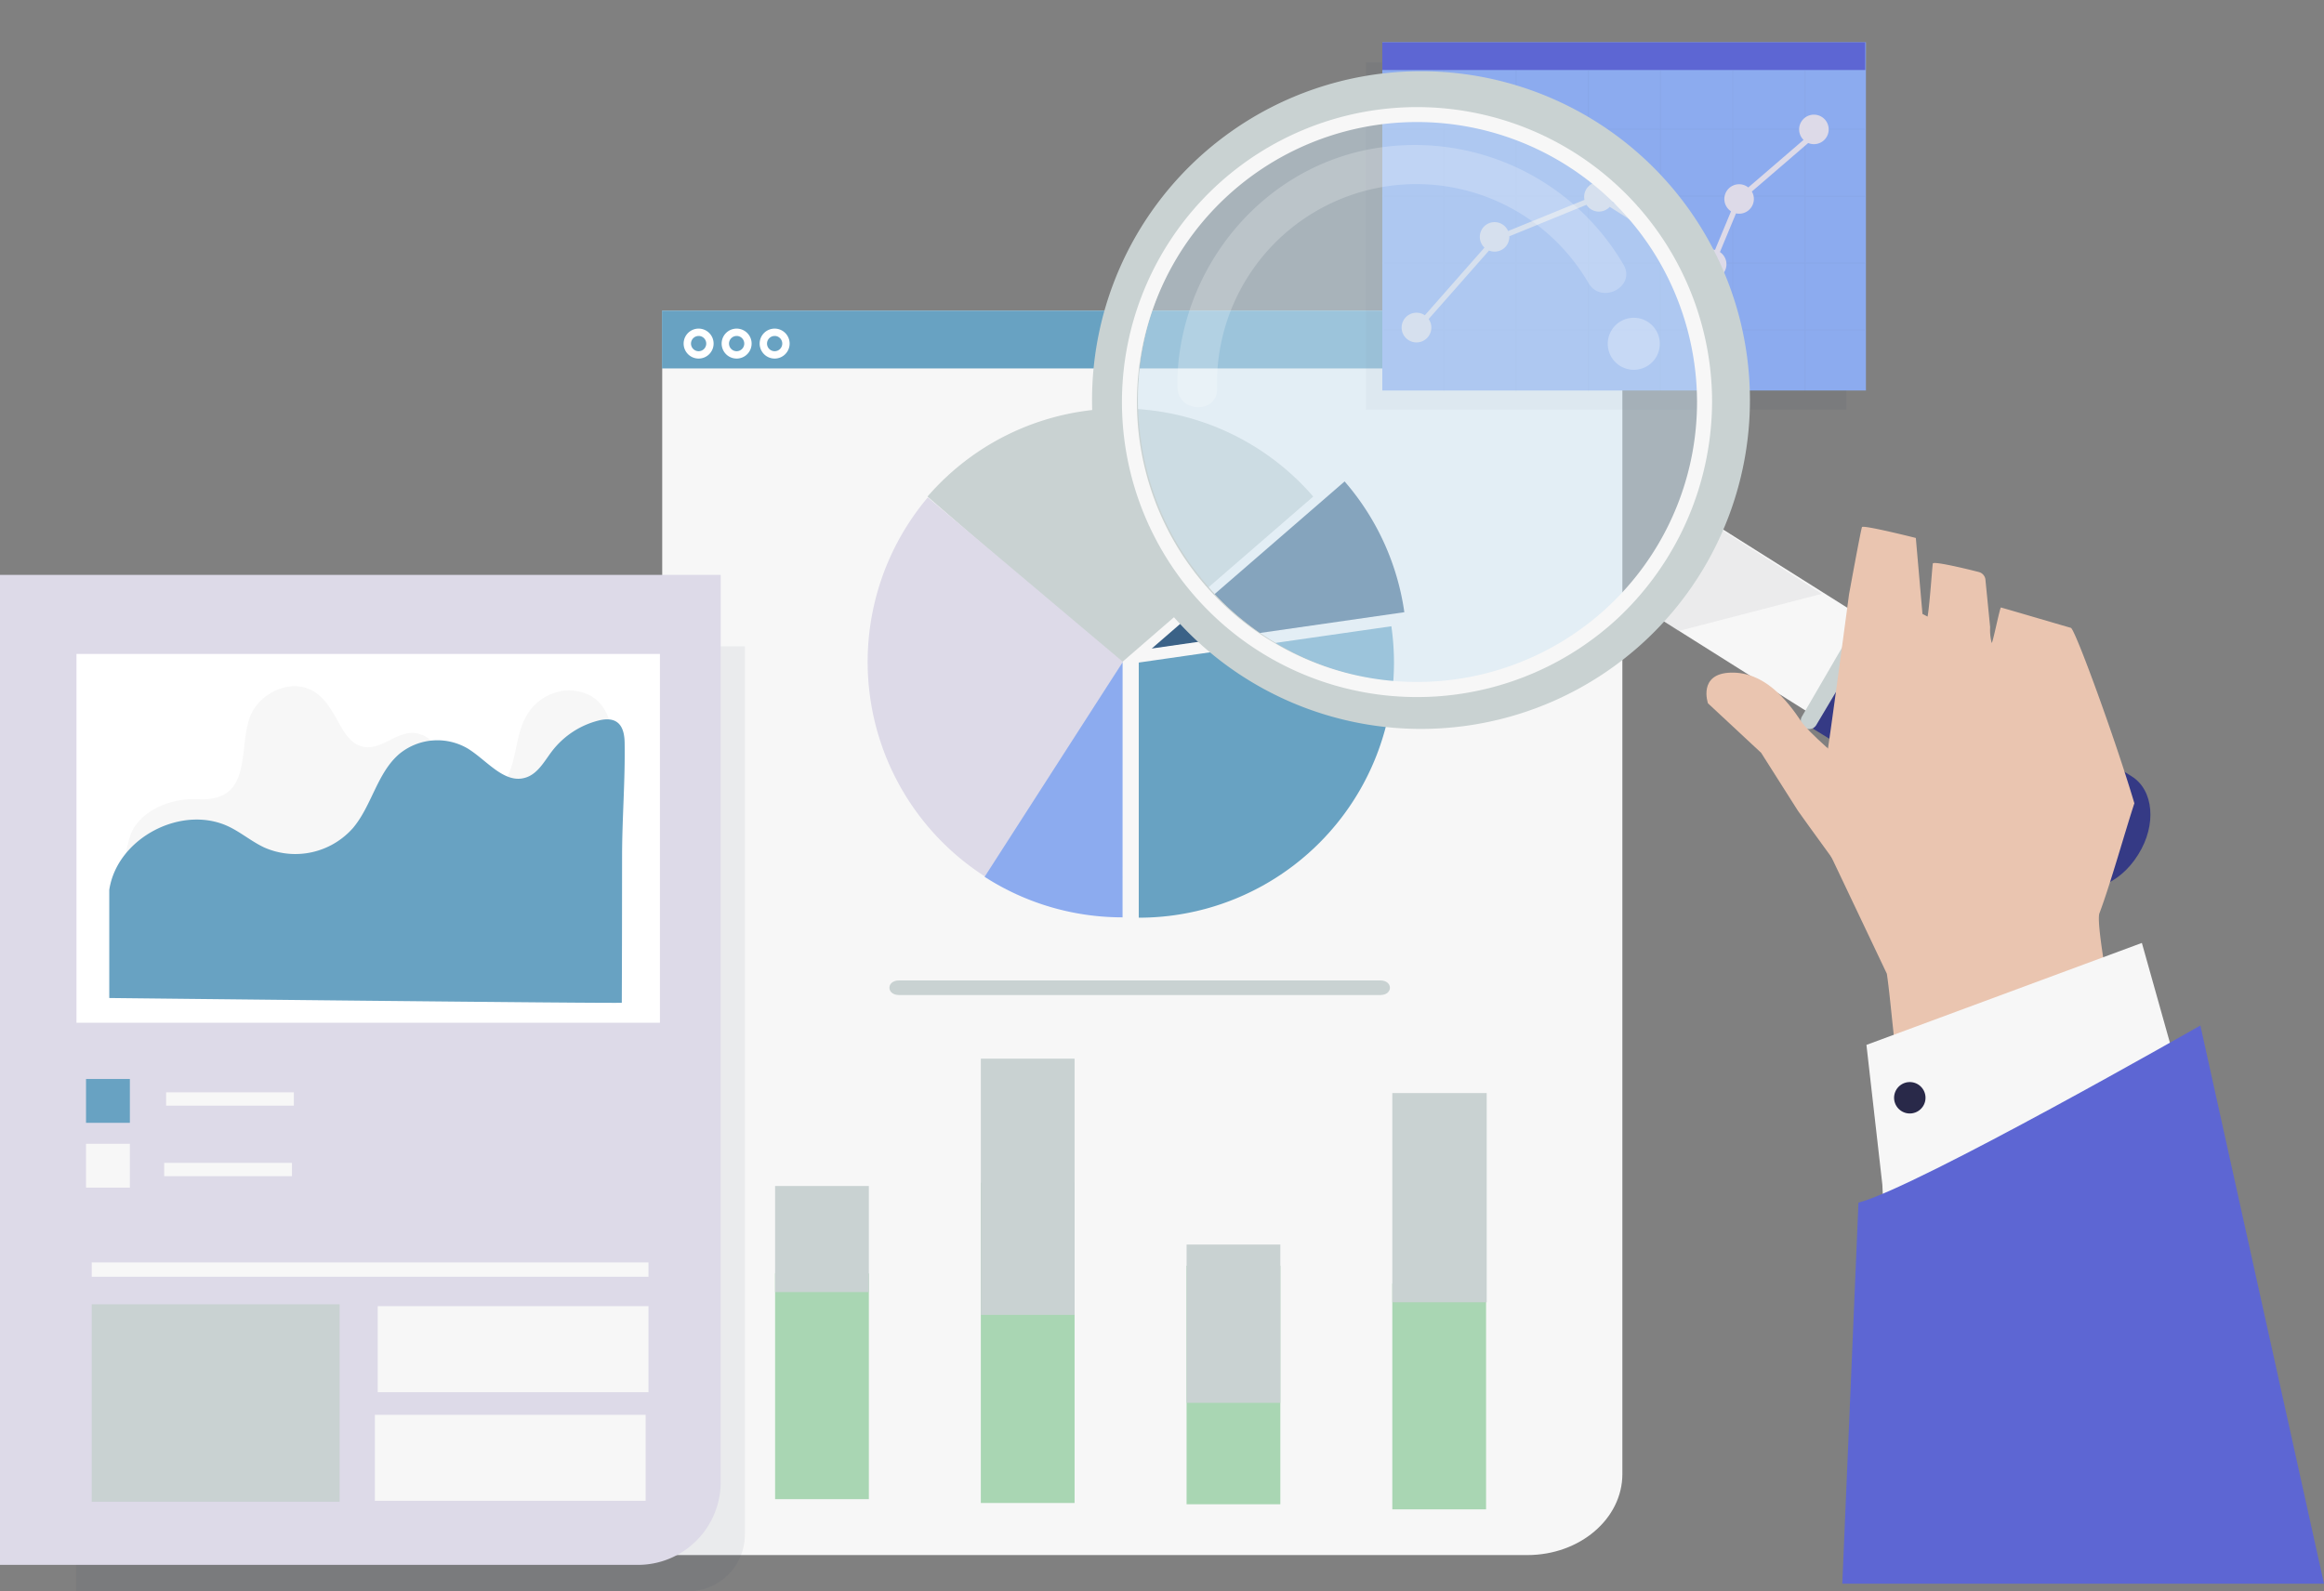
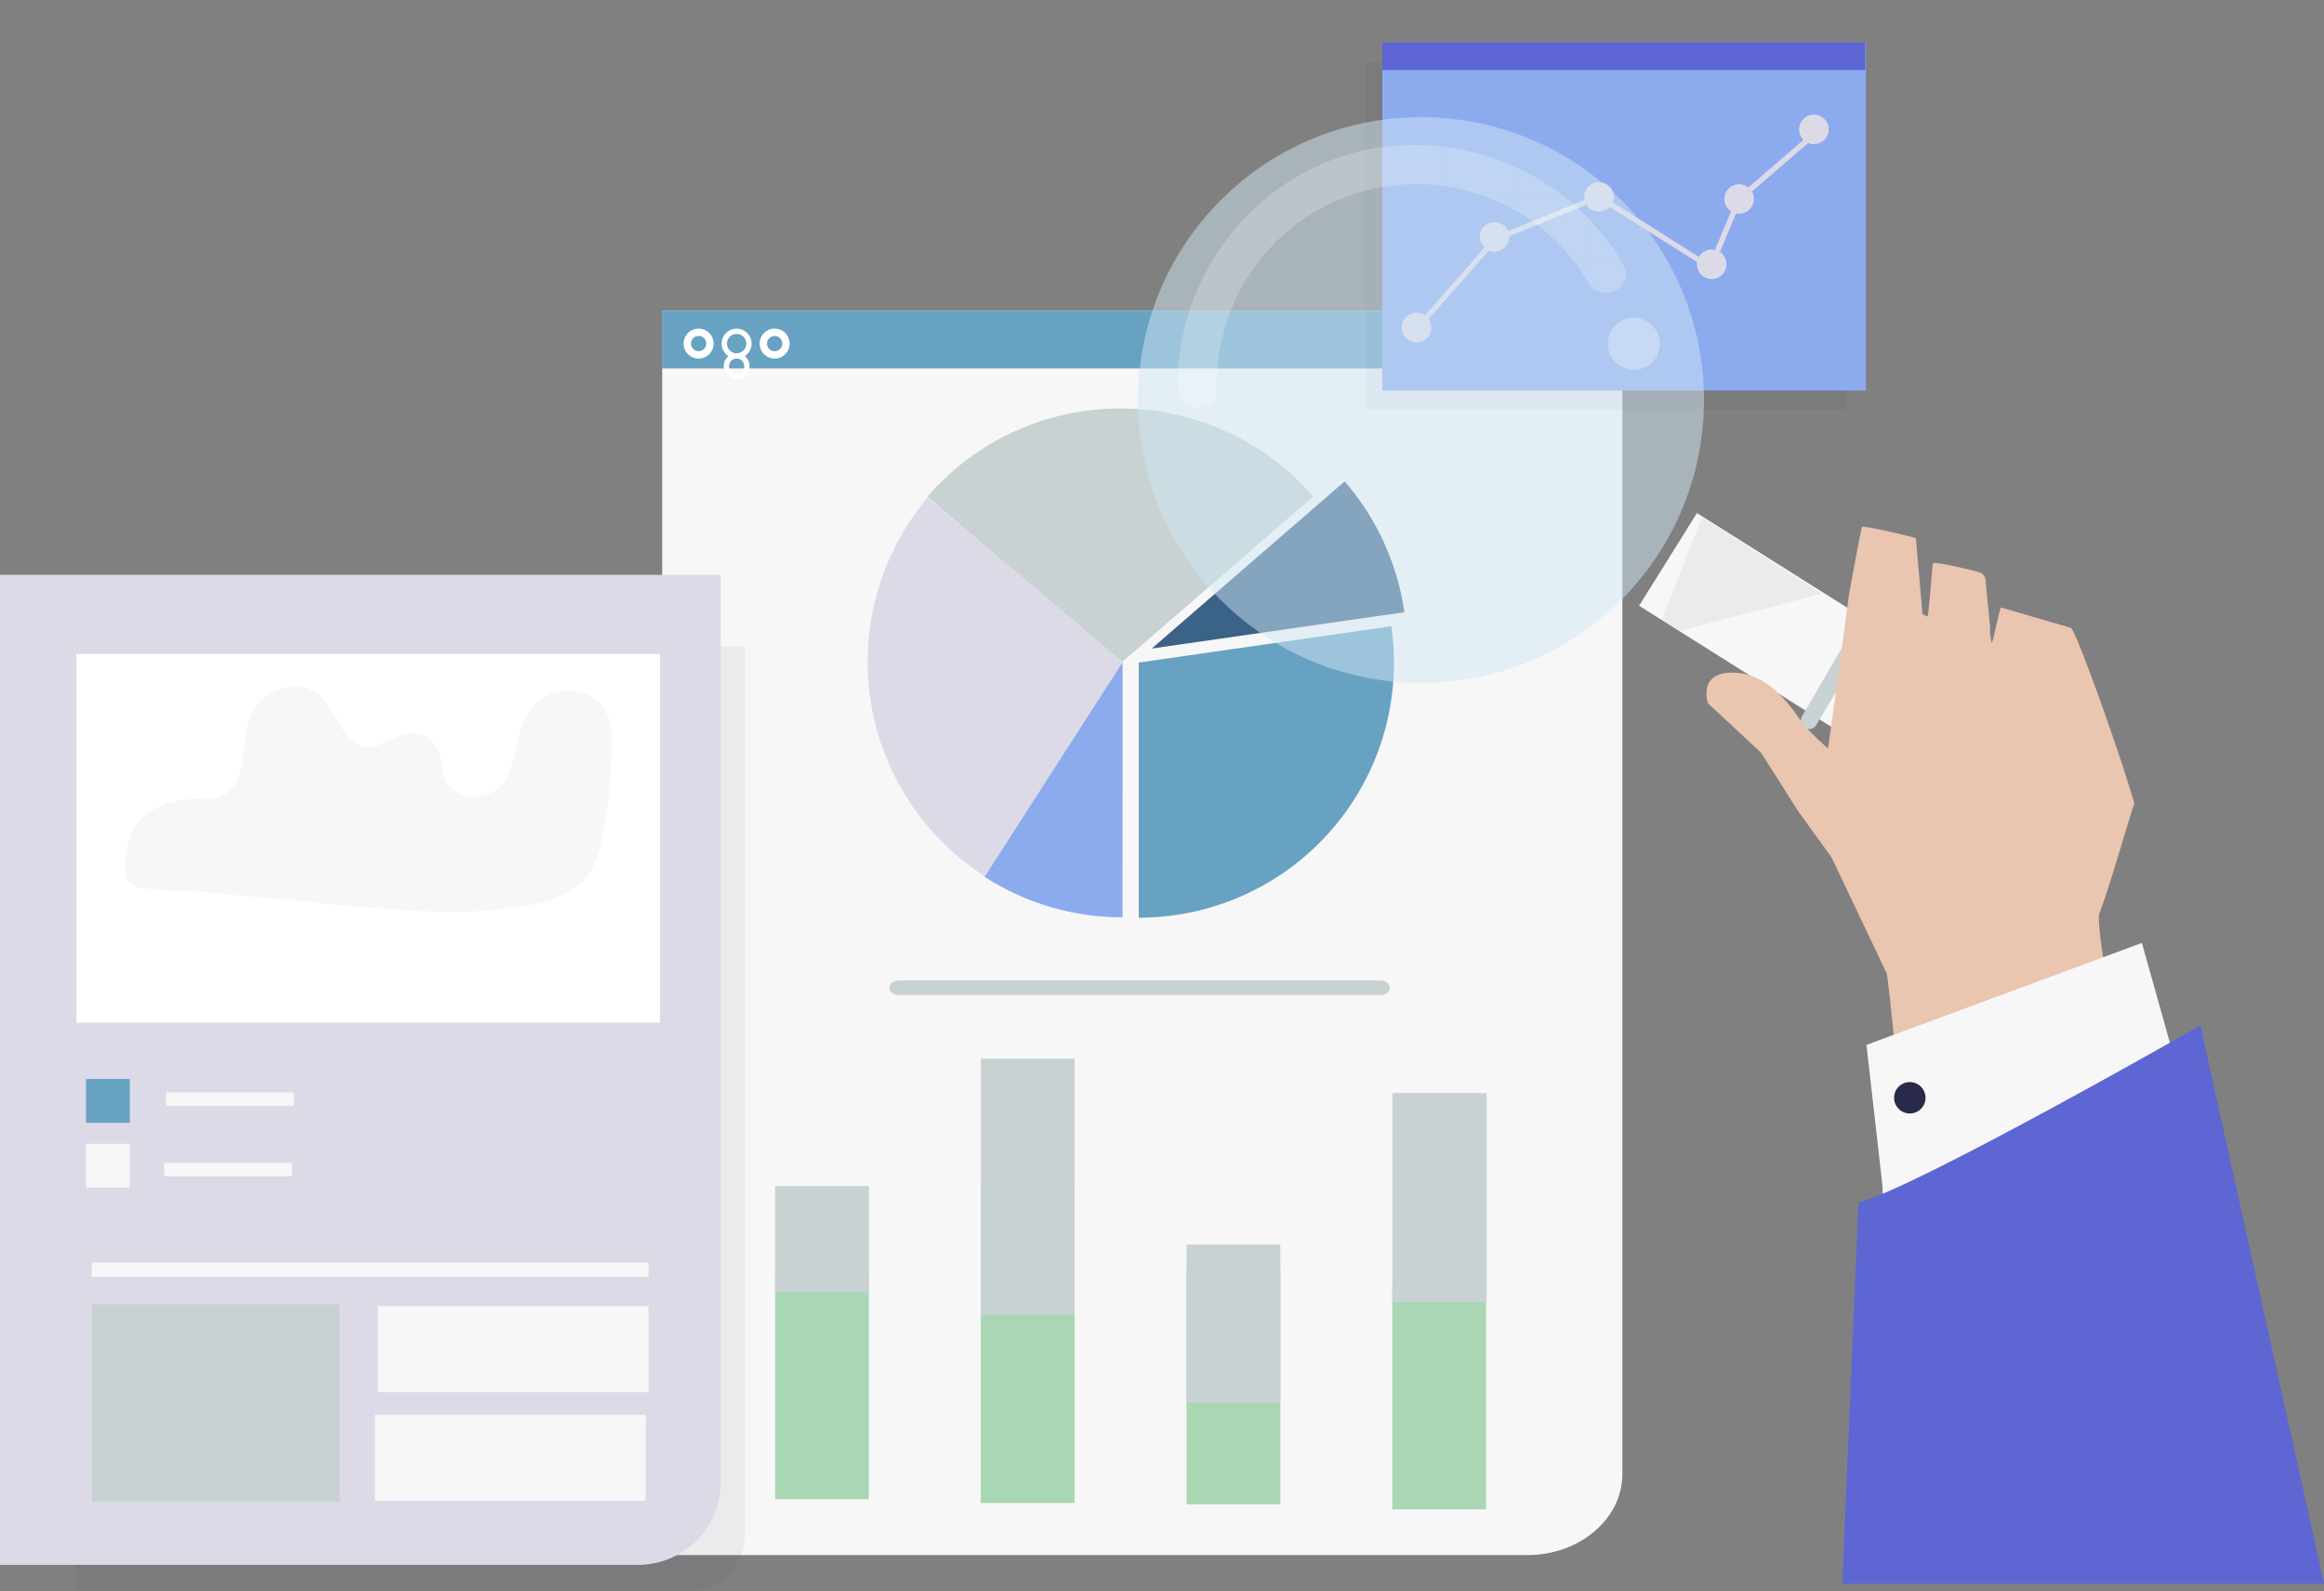
<svg xmlns="http://www.w3.org/2000/svg" width="438" height="300" viewBox="0 0 438 300">
  <rect x="0" y="0" width="438" height="300" fill="#808080" stroke="none" />
  <g data-name="Group 11381">
    <g data-name="Group 11363">
      <g data-name="Group 11350">
        <path data-name="Path 795" d="M287.853 293.169H124.807v-234.6h180.959v219.32c0 8.438-8.02 15.28-17.913 15.28Z" fill="#f7f7f7" />
        <path data-name="Rectangle 1766" fill="#68a2c2" d="M124.764 58.568h180.657V69.46H124.764z" />
      </g>
      <g data-name="Group 11352">
        <g data-name="Group 11351">
          <path data-name="Path 796" d="M260.133 187.589c2.437 0 2.437-2.755 0-2.755h-90.679c-2.437 0-2.437 2.755 0 2.755h90.679Z" fill="#c9d2d2" />
        </g>
      </g>
      <g data-name="Group 11353">
        <path data-name="Path 797" d="M211.155 77.014a47.966 47.966 0 0 0-36.35 16.6l36.35 31.5 36.35-31.5a47.967 47.967 0 0 0-36.35-16.6Z" fill="#c9d2d2" />
        <path data-name="Path 798" d="m262.228 118.065-47.608 6.842v48.1a48.072 48.072 0 0 0 48.1-48.1 48.615 48.615 0 0 0-.492-6.842Z" fill="#68a2c2" />
        <path data-name="Path 799" d="M174.857 93.775a48.082 48.082 0 0 0 11.326 71.813l25.45-40.812Z" fill="#dddae8" />
        <path data-name="Path 800" d="M211.567 172.941a47.874 47.874 0 0 1-26-7.638l26.007-40.459Z" fill="#8cabef" />
        <path data-name="Path 801" d="M264.674 115.415a47.879 47.879 0 0 0-11.257-24.652l-36.35 31.5Z" fill="#3b6287" />
      </g>
      <g data-name="Group 11358">
        <g data-name="Group 11354">
          <path data-name="Rectangle 1767" fill="#a9d6b3" d="M146.081 240.067h17.67v42.561h-17.67z" />
          <path data-name="Rectangle 1768" fill="#c9d2d2" d="M146.081 223.587h17.67v20h-17.67z" />
        </g>
        <g data-name="Group 11355">
          <path data-name="Rectangle 1769" fill="#a9d6b3" d="M262.407 241.988h17.67v42.561h-17.67z" />
          <path data-name="Rectangle 1770" fill="#c9d2d2" d="M262.407 206.067h17.785v39.441h-17.785z" />
        </g>
        <g data-name="Group 11356">
          <path data-name="Rectangle 1771" fill="#a9d6b3" d="M223.632 238.628h17.67v44.961h-17.67z" />
          <path data-name="Rectangle 1772" fill="#c9d2d2" d="M223.632 234.628h17.67v29.841h-17.67z" />
        </g>
        <g data-name="Group 11357">
          <path data-name="Rectangle 1773" fill="#a9d6b3" d="M184.856 222.968h17.67v60.381h-17.67z" />
          <path data-name="Rectangle 1774" fill="#c9d2d2" d="M184.856 199.587h17.67v48.295h-17.67z" />
        </g>
      </g>
      <g data-name="Group 11362">
        <g data-name="Group 11359">
          <path data-name="Path 802" d="M131.667 67.099a2.324 2.324 0 1 1 2.324-2.324 2.326 2.326 0 0 1-2.324 2.324Zm0-4.26a1.936 1.936 0 1 0 1.937 1.936 1.938 1.938 0 0 0-1.937-1.941Z" fill="none" stroke="#fff" stroke-miterlimit="10" />
        </g>
        <g data-name="Group 11360">
-           <path data-name="Path 803" d="M138.832 67.099a2.324 2.324 0 1 1 2.324-2.324 2.326 2.326 0 0 1-2.324 2.324Zm0-4.26a1.936 1.936 0 1 0 1.937 1.936 1.939 1.939 0 0 0-1.937-1.941Z" fill="none" stroke="#fff" stroke-miterlimit="10" />
+           <path data-name="Path 803" d="M138.832 67.099a2.324 2.324 0 1 1 2.324-2.324 2.326 2.326 0 0 1-2.324 2.324Za1.936 1.936 0 1 0 1.937 1.936 1.939 1.939 0 0 0-1.937-1.941Z" fill="none" stroke="#fff" stroke-miterlimit="10" />
        </g>
        <g data-name="Group 11361">
          <path data-name="Path 804" d="M145.996 67.099a2.324 2.324 0 1 1 2.324-2.324 2.326 2.326 0 0 1-2.324 2.324Zm0-4.26a1.936 1.936 0 1 0 1.936 1.936 1.939 1.939 0 0 0-1.936-1.941Z" fill="none" stroke="#fff" stroke-miterlimit="10" />
        </g>
      </g>
    </g>
    <path data-name="Path 805" d="M129.67 300H14.323V121.856h126.059v167.432A10.711 10.711 0 0 1 129.67 300Z" fill="#2e4661" opacity=".07" />
    <g data-name="Group 11365">
      <g data-name="Group 11364">
        <path data-name="Path 806" d="M120.223 295.018H0V108.381h135.828v171.03a15.607 15.607 0 0 1-15.605 15.607Z" fill="#dddae8" />
      </g>
      <path data-name="Rectangle 1775" fill="#fff" d="M14.416 123.282h109.958v69.532H14.416z" />
      <path data-name="Path 807" d="M84.072 147.396a4.6 4.6 0 0 0 2.74 2.264c2.785 1.04 6.527.289 8.133-2.042 2.683-3.9 1.929-9.474 4.816-13.524a9.475 9.475 0 0 1 5.065-3.577 8.664 8.664 0 0 1 6.4.608c3.053 1.682 4.11 5.157 4.139 8.311a98.228 98.228 0 0 1-1.881 18.3c-.528 2.892-1.341 5.864-3.437 8.149-2.843 3.1-7.525 4.39-12 5.08-11.327 1.746-22.945.678-34.382-.393l-27.6-2.586c-2.593-.243-10.229.149-11.781-1.648-1.516-1.754-.325-7.7.562-9.535 1.974-4.087 7.375-6.394 12.443-6.134 11.433.585 6.913-11.354 10.573-17.023 1.944-3.012 6.225-5.176 9.912-3.921 3.517 1.2 4.985 4.727 6.718 7.656.9 1.521 2.178 3.1 4.1 3.426 3.27.559 6-2.764 9.326-2.637a5.569 5.569 0 0 1 4.5 2.961c1.156 2.111.752 4.447 1.654 6.265Z" fill="#f7f7f7" />
-       <path data-name="Path 808" d="m117.188 189.04.019-5.279c.027-7.468.026-14.937.035-22.4.009-7.136.6-14.269.481-21.387-.052-3.293-1.474-5.014-4.942-4.13a16.028 16.028 0 0 0-8.686 5.692c-1.456 1.894-2.665 4.265-4.929 5.028-4.046 1.363-7.356-3.193-10.988-5.435a11.3 11.3 0 0 0-12.867.96c-4.242 3.587-5.215 9.789-8.8 14.028a14.491 14.491 0 0 1-16.673 3.669c-2.278-1.058-4.236-2.707-6.481-3.833-8.9-4.464-21.285 1.959-22.763 11.81v20.384s96.778 1.073 96.594.893Z" fill="#68a2c2" />
      <path data-name="Rectangle 1776" fill="#68a2c2" d="M16.213 203.414h8.265v8.265h-8.265z" />
      <path data-name="Rectangle 1777" fill="#f7f7f7" d="M16.213 215.632h8.265v8.265h-8.265z" />
      <path data-name="Rectangle 1778" fill="#f7f7f7" d="M31.305 205.929h24.076v2.515H31.305z" />
      <path data-name="Rectangle 1779" fill="#f7f7f7" d="M30.946 219.225h24.076v2.515H30.946z" />
      <path data-name="Rectangle 1780" fill="#f7f7f7" d="M17.291 237.989h104.927v2.717H17.291z" />
      <path data-name="Rectangle 1781" fill="#c9d2d2" d="M17.291 245.883h46.714v37.236H17.291z" />
      <path data-name="Rectangle 1782" fill="#f7f7f7" d="M71.192 246.243h51.026v16.215H71.192z" />
      <path data-name="Rectangle 1783" fill="#f7f7f7" d="M70.653 266.725h51.026v16.215H70.653z" />
    </g>
    <g data-name="Group 11369">
      <path data-name="Rectangle 1784" fill="#2e4661" opacity=".07" d="M257.429 11.771h90.533V77.22h-90.533z" />
      <g data-name="Group 11368">
        <g data-name="Group 11367">
          <g data-name="Group 11366">
            <path data-name="Rectangle 1785" fill="#8cabef" d="M260.522 7.974h91.148v65.644h-91.148z" />
            <path data-name="Rectangle 1786" fill="#5d66d3" d="M260.522 7.974h91.024v5.225h-91.024z" />
          </g>
          <path data-name="Path 809" d="M351.478 24.481v-.2H340.29V13.3h-.2v10.979h-13.413V13.3h-.2v10.979h-13.413V13.3h-.2v10.979h-13.421V13.3h-.2v10.979H285.83V13.3h-.2v10.979h-13.417V13.3h-.2v10.979h-11.171v.2h11.171v12.405h-11.171v.2h11.171v12.4h-11.171v.2h11.171v12.4h-11.171v.2h11.171v11.543h.2V62.304h13.412v11.543h.2V62.304h13.413v11.543h.2V62.304h13.413v11.543h.2V62.304h13.413v11.543h.2V62.304h13.419v11.543h.2V62.304h11.188v-.2h-11.188v-12.4h11.188v-.2h-11.188v-12.4h11.188v-.2h-11.188V24.481Zm-25.006 0v12.405h-13.413V24.481Zm-27.028 12.608h13.413v12.4h-13.414Zm-.2 12.4h-13.413v-12.4h13.413Zm13.818-12.4h13.413v12.4h-13.413Zm-.2-12.608v12.405h-13.419V24.481Zm-13.615 0v12.405h-13.413V24.481Zm-27.028 0h13.412v12.405h-13.418Zm0 12.608h13.412v12.4h-13.418Zm0 25.012v-12.4h13.412v12.4Zm13.615 0v-12.4h13.413v12.4Zm13.615 0v-12.4h13.413v12.4Zm13.615 0v-12.4h13.413v12.4Zm27.028 0h-13.413v-12.4h13.404Zm0-12.608h-13.413v-12.4h13.404Zm0-12.607h-13.413V24.481h13.404Z" fill="#272525" opacity=".03" />
        </g>
        <path data-name="Path 810" d="M341.862 21.615a2.78 2.78 0 0 0-1.952 4.761l-9.675 8.331-.736.634a2.78 2.78 0 1 0-3.255 4.5l-2.119 5.1-.9 2.175a2.765 2.765 0 0 0-3.032 1.311l-9.346-5.908-6.925-4.377a2.78 2.78 0 1 0-5.3-.464l-13.107 5.35-1.285.525a2.78 2.78 0 1 0-4.457 3.128l-1.946 2.21-9.292 10.547a2.8 2.8 0 1 0 .721.711l7.934-9.006 3.443-3.908a2.779 2.779 0 0 0 3.828-2.576c0-.038 0-.074-.006-.111l.189-.077 14.361-5.862a2.774 2.774 0 0 0 4.379.389l6.281 3.97 10.189 6.44a2.779 2.779 0 1 0 4.3-1.892l3.028-7.29a2.777 2.777 0 0 0 2.985-4.118l1.712-1.474 7.33-6.312 1.581-1.362a2.781 2.781 0 1 0 1.081-5.344Z" fill="#dddae8" />
      </g>
    </g>
    <g data-name="Group 11380">
      <g data-name="Group 11378">
        <g data-name="Group 11376">
          <g data-name="Group 11373">
            <g data-name="Group 11371">
              <g data-name="Group 11370">
                <path data-name="Path 811" d="m381.712 135.716-10.907 17.471-61.891-38.99 10.907-17.471Z" fill="#f7f7f7" />
-                 <path data-name="Path 812" d="m403.032 161.027-.126.2c-3.44 5.511-9.58 7.887-13.714 5.306l-47.507-29.16 12.484-21 47.608 30c4.134 2.583 4.696 9.14 1.255 14.654Z" fill="#353a85" />
              </g>
              <path data-name="Path 813" d="m1169.111 449.815 3 2.182 27.12-7.039-22.6-14.418Z" transform="translate(-855.867 -333.013)" fill="#bbbcbf" opacity=".2" style="mix-blend-mode:multiply;isolation:isolate" />
            </g>
            <g data-name="Group 11372" transform="translate(192.39)">
-               <path data-name="Path 814" d="M108.253 22.835a61.995 61.995 0 1 0 19.757 85.419 61.995 61.995 0 0 0-19.757-85.419Zm12.409 80.831a53.332 53.332 0 1 1-17-73.482 53.332 53.332 0 0 1 17 73.481Z" fill="#c9d2d2" />
              <circle data-name="Ellipse 2" cx="53.332" cy="53.332" r="53.332" transform="rotate(-45 91.042 37.711)" fill="#d1e7f5" opacity=".5" />
            </g>
          </g>
          <g data-name="Group 11375" transform="translate(221.924 27.321)">
            <g data-name="Group 11374" opacity=".22">
              <path data-name="Path 815" d="M7.455 45.953a37.56 37.56 0 0 1 70-19.912c2.427 4.14 9.027.681 6.6-3.466A45.571 45.571 0 0 0 35.335.991C16.453 5.009 2.522 21.24.252 40.205a41.178 41.178 0 0 0-.245 5.531c.074 4.785 7.523 5.037 7.448.217Z" fill="#fff" />
            </g>
            <circle data-name="Ellipse 3" cx="4.907" cy="4.907" r="4.907" transform="rotate(-7.528 293.09 -595.057)" fill="#fff" opacity=".31" />
          </g>
        </g>
        <path data-name="Path 816" d="m342.314 136.679 11.878-19.977a1.555 1.555 0 0 0-.411-2.045l-.208-.154a1.556 1.556 0 0 0-2.271.468l-11.7 20.116a1.555 1.555 0 0 0 .589 2.142l.027.015a1.555 1.555 0 0 0 2.096-.565Z" fill="#c9d2d2" />
        <g data-name="Group 11377">
-           <path data-name="Path 817" d="M319.837 75.803a52.779 52.779 0 1 1-7.08-26.421 53.178 53.178 0 0 1 7.08 26.421 1.419 1.419 0 0 0 2.837 0 55.611 55.611 0 1 0-17.624 40.615 56.239 56.239 0 0 0 17.624-40.615 1.419 1.419 0 0 0-2.837 0Z" fill="#f7f7f7" />
-         </g>
+           </g>
      </g>
      <path data-name="Path 818" d="M395.684 172.149c2-5.261 4.908-15.662 6.577-20.711-3.657-12.3-11.182-32.845-11.963-33.071-4.561-1.321-8.627-2.529-13.174-3.841-.21-.061-1.544 6.741-1.754 6.681a9.711 9.711 0 0 1-.292-2.963l-.876-8.842a1.668 1.668 0 0 0-1.249-1.559c-2.664-.692-8.418-2.043-8.669-1.625-.092.154-.589 7.829-1 10.021l-.96-.5-1.252-14.322s-9.952-2.507-10.147-2.046c-.229.543-2.443 12.694-2.443 12.694s-3.85 29-4.287 31.059c-.64 3.019-2.657 5.724-2.367 8.734.325 3.362 1.8 6.482 3.251 9.543l10.532 22.168c.766 5.016 1.57 16.5 2.723 21.441 12.985-2.62 26.027-4.6 40.479-9.2.407-.134-3.993-21.392-3.129-23.661Z" fill="#eac5b0" />
      <g data-name="Group 11379">
        <path data-name="Path 819" d="m354.764 223.345-3-26.357 51.912-19.223 9.025 32.134-57.762 17.245Z" fill="#f7f7f7" />
        <path data-name="Path 820" d="M414.699 193.327s-53.394 30.513-64.436 33.4l-3.049 71.838H438Z" fill="#5d66d3" />
        <path data-name="Path 821" d="M362.798 207.716a2.96 2.96 0 1 1-2.1-3.619 2.96 2.96 0 0 1 2.1 3.619Z" fill="#292949" />
      </g>
      <path data-name="Path 822" d="m338.846 152.84-6.925-10.916-10.024-9.335s-1.948-5.627 4.333-5.783 10.509 5.1 13.29 9.264c1.223 1.833 7.132 7.168 11.719 10.432 6 4.27-.268 23.07-.268 23.07s-11.429-15.69-12.125-16.732Z" fill="#eac5b0" />
    </g>
  </g>
</svg>